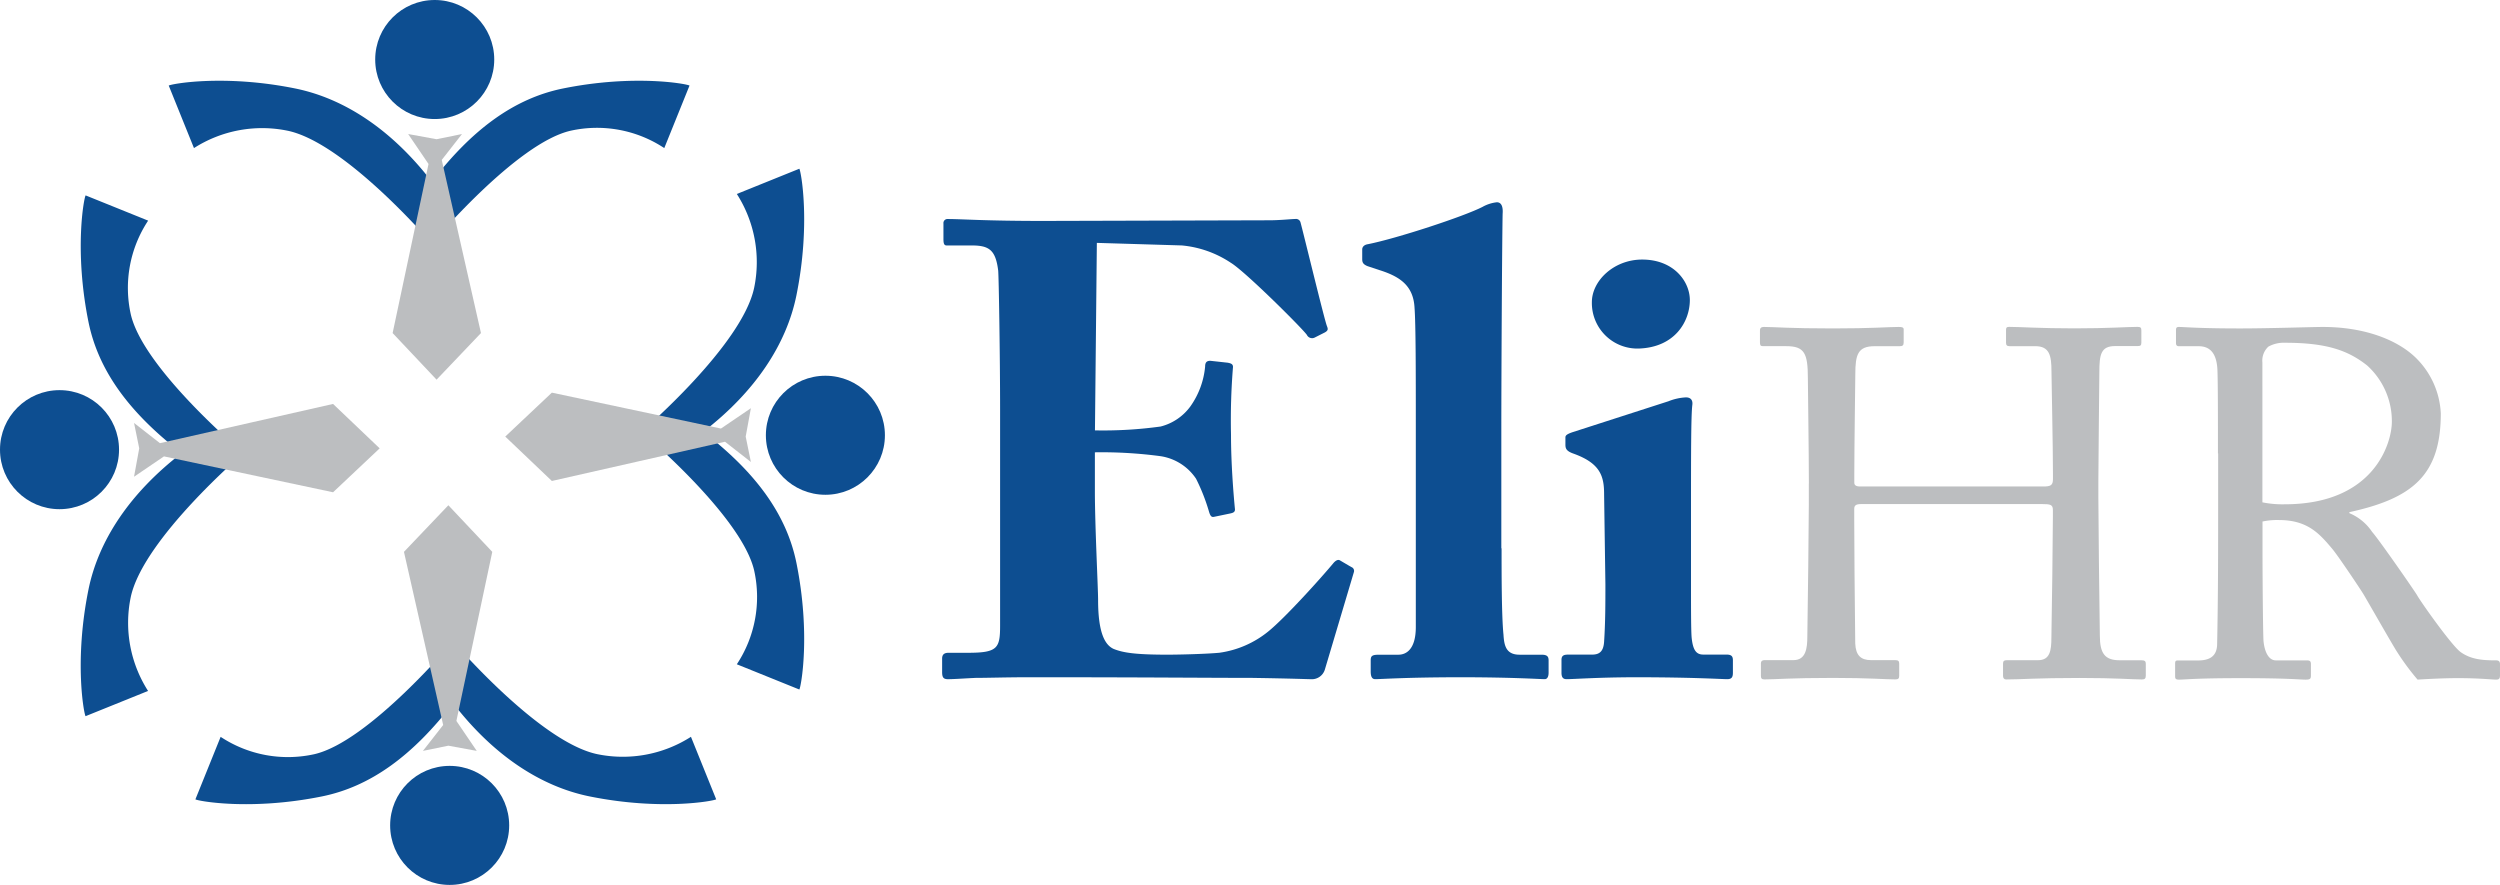
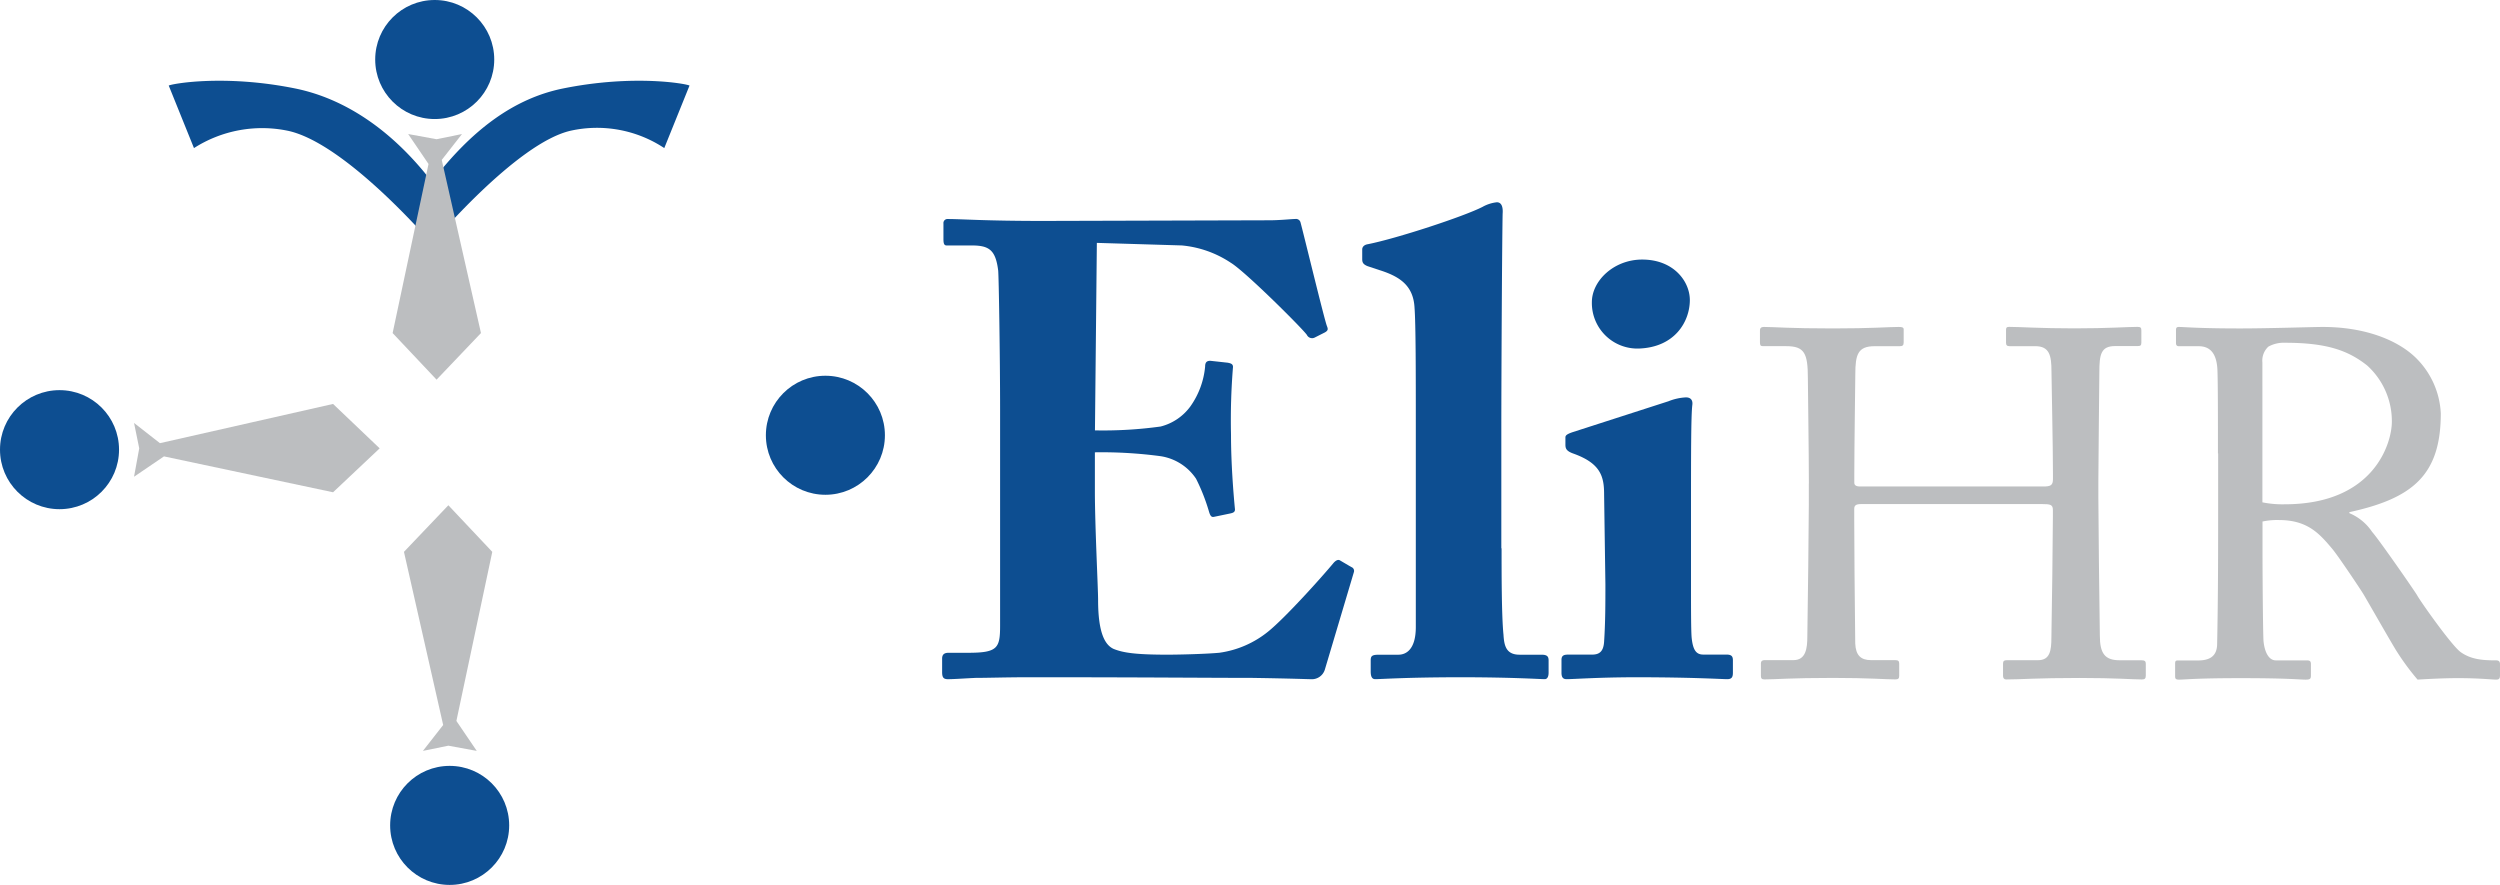
<svg xmlns="http://www.w3.org/2000/svg" width="384" height="135.923" viewBox="0 0 384 135.923">
  <defs>
    <style>.a{fill:#0d4e91;}.b{fill:#bcbec0;}</style>
  </defs>
  <g transform="translate(-28.093 -23.074)">
    <path class="a" d="M114.549,36.669C107.034,38.2,100.562,43,94.418,50.985,88.275,43,80.98,38.2,73.465,36.669c-11.007-2.231-19.116-.695-19.454-.448l3.876,9.6A19.415,19.415,0,0,1,72.258,43.15C81.172,45,94.418,60.483,94.418,60.483s12.945-15.432,21.337-17.333a18.732,18.732,0,0,1,14.371,2.669l3.876-9.6C133.665,35.974,125.565,34.438,114.549,36.669Z" />
-     <path class="a" d="M41.687,72.542C43.214,80.056,48.023,86.529,56,92.672c-7.981,6.143-12.79,13.439-14.316,20.953-2.231,11.007-.695,19.116-.448,19.454l9.6-3.876a19.415,19.415,0,0,1-2.669-14.371c1.847-8.913,17.333-22.16,17.333-22.16S50.08,79.736,48.178,71.335a18.732,18.732,0,0,1,2.669-14.371l-9.6-3.876C40.993,53.426,39.457,61.526,41.687,72.542Z" />
-     <path class="a" d="M77.561,145.4c7.515-1.527,13.987-6.335,20.131-14.316,6.143,7.981,13.439,12.79,20.953,14.316,11.007,2.231,19.116.695,19.454.448l-3.876-9.6a19.415,19.415,0,0,1-14.371,2.669c-8.913-1.847-22.16-17.333-22.16-17.333S84.746,137.02,76.354,138.922a18.732,18.732,0,0,1-14.371-2.669l-3.876,9.6C58.445,146.1,66.545,147.634,77.561,145.4Z" />
-     <path class="a" d="M150.422,109.53c-1.527-7.515-6.335-13.987-14.316-20.131,7.981-6.143,12.79-13.439,14.316-20.953,2.231-11.007.695-19.116.448-19.454l-9.6,3.876a19.415,19.415,0,0,1,2.669,14.371c-1.847,8.913-17.333,22.16-17.333,22.16s15.432,12.945,17.333,21.337a18.732,18.732,0,0,1-2.669,14.371l9.6,3.876C151.117,128.646,152.653,120.546,150.422,109.53Z" />
    <path class="b" d="M48.681,88.037l3.977,3.108,26.594-6.025,7.158,6.82-7.158,6.747L53.279,93.175l-4.6,3.127.8-4.361Z" />
    <circle class="a" cx="9.142" cy="9.142" r="9.142" transform="translate(28.093 83)" />
-     <path class="b" d="M143.429,94.034l-3.977-3.108-26.594,6.025-7.158-6.82,7.158-6.747L138.83,88.9l4.6-3.127-.8,4.361Z" />
    <circle class="a" cx="9.142" cy="9.142" r="9.142" transform="translate(145.732 80.788)" />
    <path class="b" d="M99.053,43.662l-3.108,3.977,6.025,26.594-6.82,7.158L88.4,74.233l5.513-25.972-3.127-4.6,4.361.8Z" />
    <path class="b" d="M93.056,138.41l3.108-3.977L90.14,107.839l6.82-7.158,6.747,7.158-5.513,25.972,3.127,4.6-4.361-.8Z" />
    <circle class="a" cx="9.142" cy="9.142" r="9.142" transform="translate(88.019 140.713)" />
    <circle class="a" cx="9.142" cy="9.142" r="9.142" transform="translate(85.724 23.074)" />
    <path class="a" d="M196.278,89.18a64.114,64.114,0,0,0,10.093-.594,8.137,8.137,0,0,0,4.553-3.072A12.554,12.554,0,0,0,213.2,79.38c0-.695.293-.887.8-.887l2.669.293c.494.1.887.2.8.8a101.383,101.383,0,0,0-.293,10.294c0,4.452.393,9.206.594,11.281.1.594-.293.695-.8.8l-2.377.494c-.393.1-.594-.1-.8-.8a29.622,29.622,0,0,0-1.984-5.046,8,8,0,0,0-5.449-3.465,68.4,68.4,0,0,0-10.093-.594v5.942c0,5.348.494,14.947.494,16.73,0,5.147,1.088,6.93,2.377,7.524,1.481.594,3.364.887,8.31.887,1.682,0,5.842-.1,7.917-.293a15.2,15.2,0,0,0,7.524-3.264c2.578-2.075,8.118-8.219,10.093-10.6.393-.393.695-.494.987-.293l1.682.987a.625.625,0,0,1,.393.8l-4.452,14.947a2.092,2.092,0,0,1-2.176,1.481c-.494,0-2.669-.1-9-.2-6.436,0-16.931-.1-34.054-.1-3.666,0-6.436.1-8.411.1-2.075.1-3.364.2-4.26.2-.695,0-.887-.293-.887-1.088V124.23c0-.594.293-.887.987-.887h2.971c4.553,0,4.946-.695,4.946-4.16V86.017c0-8.219-.2-20.387-.293-21.383-.393-3.163-1.39-3.858-4.059-3.858H173.5c-.393,0-.494-.293-.494-.987V57.412a.622.622,0,0,1,.695-.695c2.176,0,5.641.293,14.645.293l34.74-.1c1.582,0,3.465-.2,3.958-.2a.716.716,0,0,1,.8.494c.393,1.39,3.666,14.947,4.059,15.934.2.494.2.695-.293.987l-1.582.8a.885.885,0,0,1-1.188-.393c-.494-.8-9.407-9.7-11.683-11.089a16.251,16.251,0,0,0-7.524-2.669l-13.064-.393Z" />
    <path class="a" d="M258.736,107.3c0,3.958,0,10.394.293,13.265.1,1.682.393,3.072,2.477,3.072h3.364c.887,0,1.088.293,1.088.887v1.883c0,.594-.2.987-.594.987-.695,0-5.046-.293-12.872-.293-8.31,0-12.278.293-13.164.293-.494,0-.695-.393-.695-1.188v-1.682c0-.695.2-.887,1.289-.887h2.971c1.088,0,2.669-.695,2.669-4.26V87.9c0-7.03,0-15.048-.2-17.617-.2-3.364-2.276-4.754-5.449-5.741l-1.783-.594c-.695-.293-.8-.594-.8-1.088V61.379c0-.293.2-.695.887-.8,4.452-.887,14.746-4.26,17.617-5.741a5.735,5.735,0,0,1,2.176-.695c.594,0,.987.494.887,1.783-.1,5.449-.2,26.036-.2,32.865v18.5Z" />
    <path class="a" d="M293.385,127.394c-.8,0-5.348-.293-13.96-.293-5.741,0-9.6.293-10.687.293-.494,0-.8-.2-.8-.987v-1.984c0-.594.293-.8.987-.8H272.6c1.088,0,1.783-.393,1.883-1.984.2-2.971.2-6.034.2-8.813l-.2-13.859c0-2.77-.594-4.754-4.754-6.235-1.088-.393-1.188-.8-1.188-1.39V90.259c0-.293.2-.494,1.088-.8l14.746-4.754a8.327,8.327,0,0,1,2.669-.594c.8,0,1.088.494.987,1.188-.2,1.682-.2,7.917-.2,16.629v10.6c0,3.858,0,7.423.1,8.511.2,1.883.695,2.578,1.783,2.578h3.565c.8,0,.987.293.987.887v1.883C294.271,127.092,294.079,127.394,293.385,127.394ZM279.827,76.61a6.993,6.993,0,0,1-7.222-7.131c0-3.264,3.364-6.537,7.725-6.537,4.854,0,7.323,3.364,7.323,6.235C287.643,72.45,285.367,76.418,279.827,76.61Z" />
    <path class="b" d="M305.937,97.344c0-4.708-.155-14.947-.155-16.163,0-3.867-.53-4.937-3.337-4.937h-3.565c-.384,0-.457-.155-.457-.6V73.822c0-.384.229-.53.6-.53,1.518,0,3.949.229,10.623.229,5.915,0,8.648-.229,10.093-.229.53,0,.759.073.759.384V75.65c0,.457-.155.6-.6.6h-3.867c-2.578,0-2.962,1.289-2.962,4.324,0,1.06-.155,11.08-.155,15.331V97.2c0,.384.229.6.914.6H341.91c1.143,0,1.518-.155,1.518-1.143V95.9c0-4.324-.229-14.874-.229-15.788,0-2.432-.3-3.867-2.5-3.867h-3.949c-.384,0-.53-.155-.53-.53V73.739c0-.3.073-.457.457-.457,1.591,0,4.854.229,10.02.229s8.273-.229,9.709-.229c.53,0,.6.155.6.6V75.7c0,.457-.155.53-.6.53h-3.419c-2.2,0-2.432,1.289-2.432,4.022,0,1.06-.155,13.887-.155,16.693v2.578c0,2.432.155,16.849.229,21.173,0,2.733.759,3.794,3.035,3.794h3.337c.53,0,.686.155.686.53v1.819c0,.457-.155.6-.6.6-1.444,0-4.022-.229-9.562-.229-6.6,0-9.032.229-11.309.229-.3,0-.457-.229-.457-.53v-1.9c0-.384.155-.53.6-.53h4.781c1.819,0,2.048-1.444,2.048-3.492.073-3.565.229-15.788.229-18.513v-1.06c0-.832-.384-.914-1.673-.914H313.963c-.832,0-1.06.229-1.06.759v1.591c0,2.048.073,13.731.155,19.043.073,1.819.832,2.578,2.432,2.578h3.721c.457,0,.6.155.6.53v1.9c0,.384-.155.53-.6.53-1.444,0-4.1-.229-9.563-.229-6.527,0-8.8.229-10.55.229-.384,0-.53-.155-.53-.53v-1.975c0-.3.229-.457.53-.457h4.48c1.9,0,2.121-1.819,2.121-3.639.073-3.565.229-18.284.229-20.259V97.344Z" />
    <path class="b" d="M368.769,92.718c0-5.613,0-10.477-.073-12.671-.073-2.5-.987-3.794-2.88-3.794h-3.035c-.384,0-.457-.229-.457-.53v-1.9c0-.384.073-.53.457-.53.686,0,3.035.229,9.407.229,4.251,0,11.309-.229,12.671-.229,6.3,0,11.309,1.9,14.188,4.626A12.8,12.8,0,0,1,403,86.565c0,9.489-4.324,13.055-14.042,15.176v.155a7.778,7.778,0,0,1,3.492,2.88c.914.987,6.3,8.731,6.9,9.709.384.759,5.238,7.661,6.674,8.731,1.591,1.143,3.337,1.289,5.467,1.289.53,0,.6.3.6.6v1.673c0,.457-.073.686-.6.686-.6,0-2.578-.229-5.915-.229-2.2,0-5.01.155-6.143.229a38.029,38.029,0,0,1-3.191-4.324c-.6-.914-4.708-8.118-5.083-8.731-.3-.53-3.949-6-4.854-7.058-1.975-2.349-3.794-4.4-8.191-4.4a10.783,10.783,0,0,0-2.5.229v4.251c0,4.48.073,12.972.155,14.115.155,1.591.759,2.962,1.9,2.962h4.781c.53,0,.6.229.6.6v1.673c0,.53-.073.686-.832.686-.832,0-2.733-.229-9.937-.229-6.9,0-8.648.229-9.489.229-.6,0-.6-.229-.6-.6v-1.746c0-.384,0-.6.384-.6h3.108c1.673,0,2.962-.53,2.962-2.578.155-7.515.155-14.645.155-21.858V92.718Zm6.829,7.515a15.44,15.44,0,0,0,3.419.3c13.814,0,16.465-9.489,16.465-12.671a11.531,11.531,0,0,0-3.794-8.648c-2.962-2.349-6.3-3.492-12.6-3.492a4.851,4.851,0,0,0-2.578.6,2.924,2.924,0,0,0-.914,2.432Z" />
  </g>
</svg>